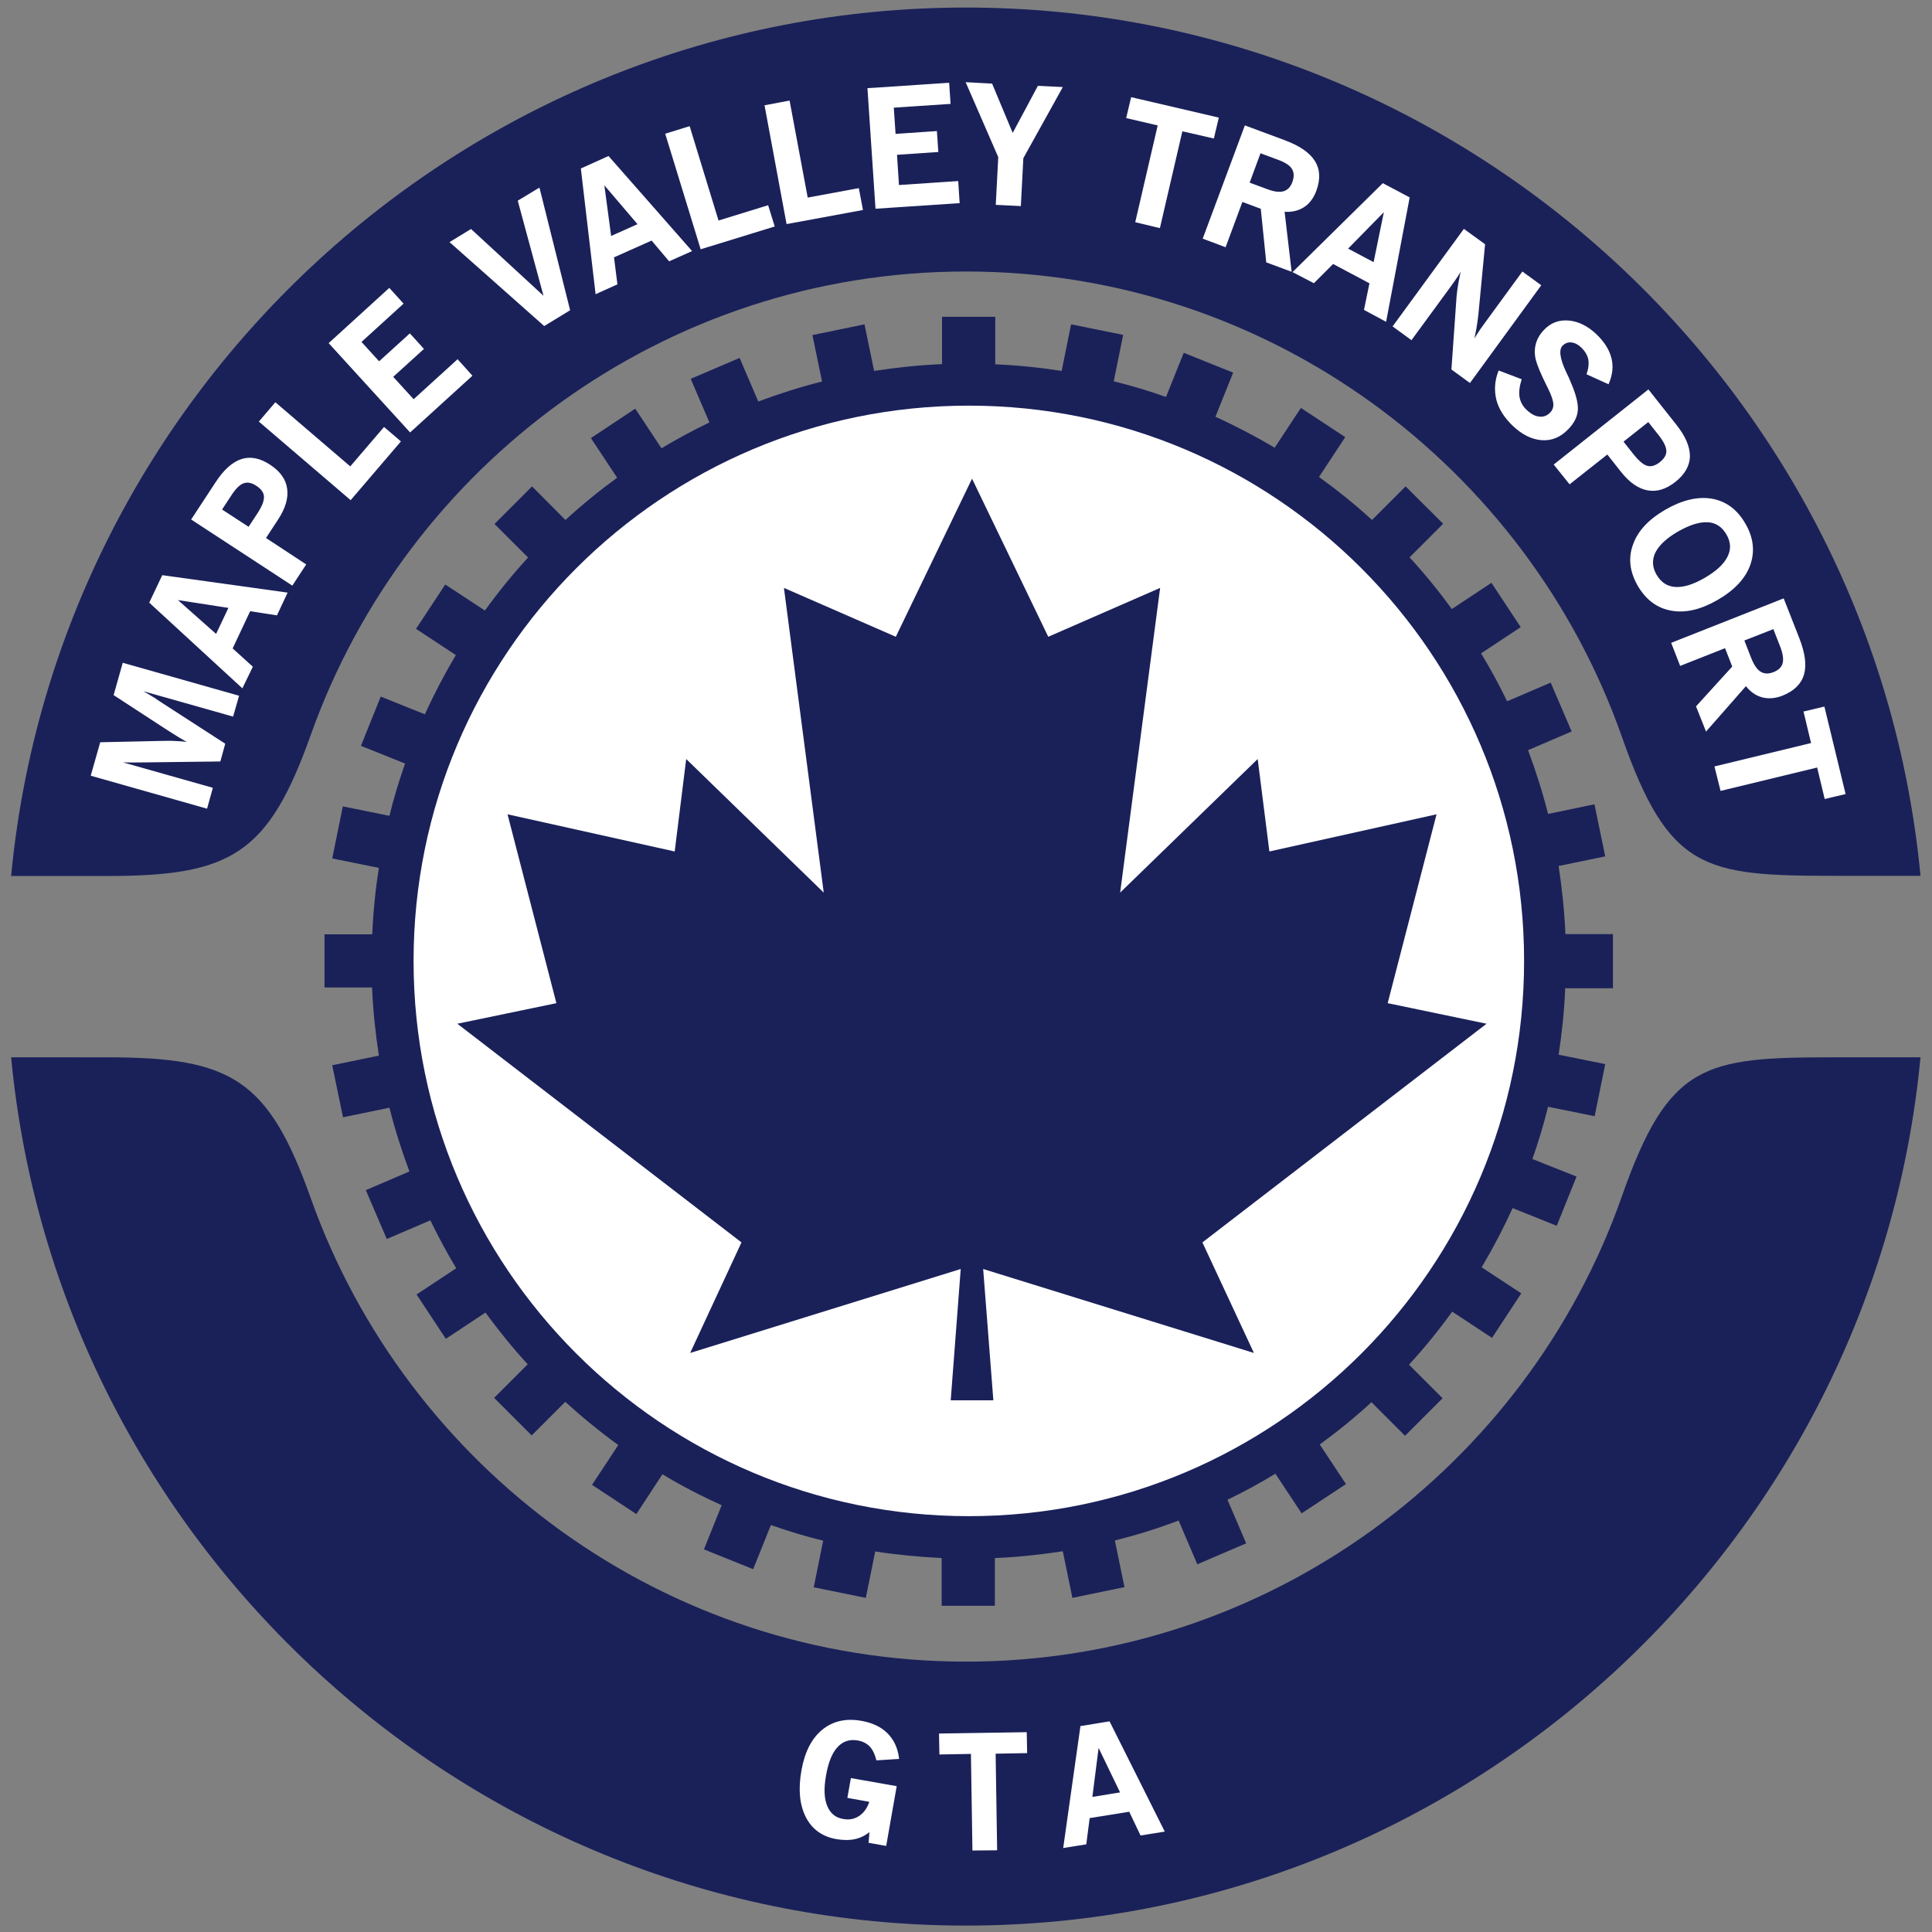
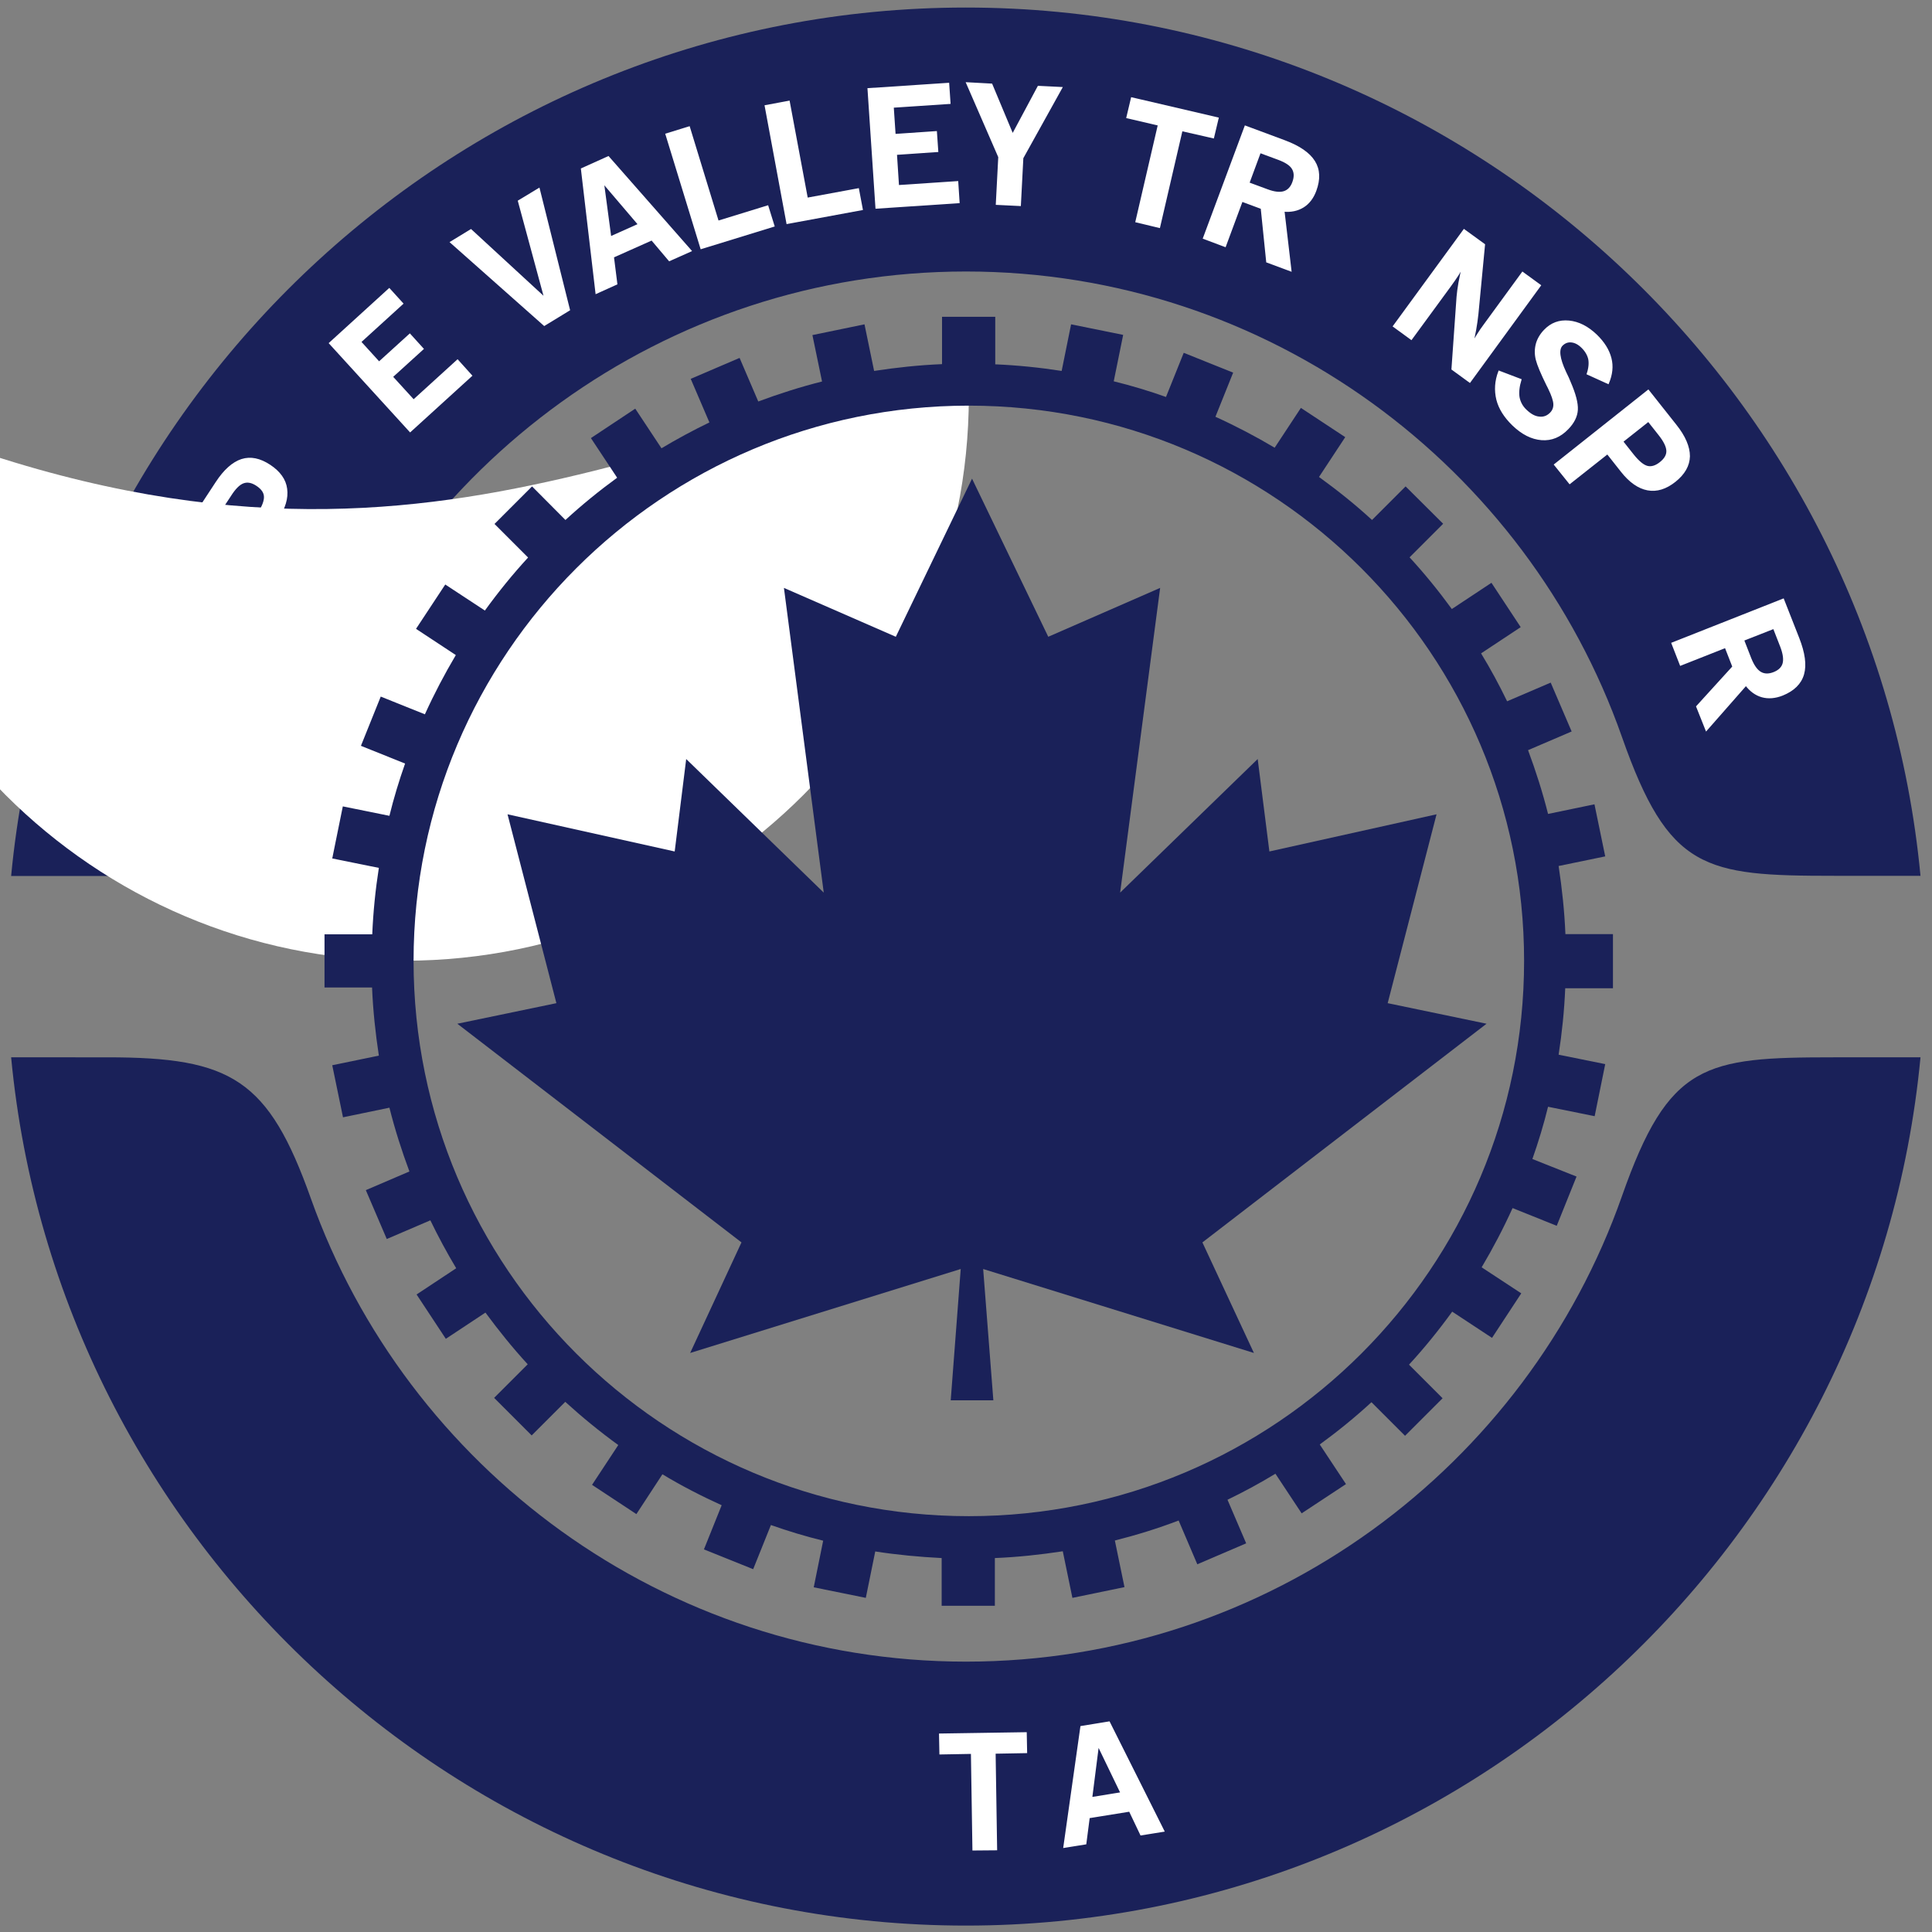
<svg xmlns="http://www.w3.org/2000/svg" version="1.1" id="Layer_1" x="0px" y="0px" viewBox="0 0 1024 1024" style="enable-background:new 0 0 1024 1024;" xml:space="preserve">
  <rect x="0" y="0" width="1024" height="1024" fill="#808080" stroke="none" />
  <style type="text/css">
	.st0{fill-rule:evenodd;clip-rule:evenodd;fill:#1A2159;}
	.st1{fill-rule:evenodd;clip-rule:evenodd;fill:#FFFFFF;}
	.st2{fill:#FFFFFF;stroke:#FFFFFF;stroke-miterlimit:10;}
	.st3{fill:#1A2159;}
</style>
  <g>
    <path class="st0" d="M511.9,4c263.7,0,481.6,202.7,506,460.2H972c-68.6,0-87.5-2.9-112.3-73.5c-50.4-143.5-187.4-246.8-347.7-246.8   c-159.8,0-296.4,102.7-347.2,245.4c-22.5,63.3-42.1,75-107.9,75H5.9C30.3,206.7,248.2,4,511.9,4 M511.9,1020.6   c263.7,0,481.6-202.7,506-460.2H972c-68.6,0-87.5,2.9-112.3,73.5c-50.4,143.5-187.4,246.8-347.7,246.8   c-159.8,0-296.4-102.7-347.2-245.4c-22.5-63.3-42.1-74.9-107.9-74.9H5.9C30.3,817.9,248.2,1020.6,511.9,1020.6z" />
-     <path class="st1" d="M513.5,210.1c164.8,0,299.1,134.4,299.1,299.2c0,164.8-134.4,299.1-299.1,299.1   c-164.8,0-299.2-134.4-299.2-299.1C214.3,344.5,348.7,210.1,513.5,210.1" />
+     <path class="st1" d="M513.5,210.1c0,164.8-134.4,299.1-299.1,299.1   c-164.8,0-299.2-134.4-299.2-299.1C214.3,344.5,348.7,210.1,513.5,210.1" />
    <g>
      <path class="st2" d="M109.4,428l-60.7-17.2l4.8-16.9l32-0.7c2.9-0.1,5.7-0.1,8.3,0.1c2.7,0.1,5.3,0.4,7.8,0.8    c-2.1-1.1-4.3-2.4-6.5-3.7c-2.2-1.3-4.6-2.9-7.3-4.6l-27-17.6l4.6-16.3l60.7,17.2l-2.9,10.1l-50.9-14.4c2.1,1.2,4.2,2.4,6.2,3.6    c2.1,1.2,4.1,2.5,6.1,3.9l34.2,22.1l-2.4,8.7l-40.6,0.5c-4.2,0-7.3,0.1-9.3,0c-1.9,0-3.7-0.1-5.2-0.1l50.9,14.4L109.4,428z" />
      <path class="st2" d="M128.3,364l-48.6-44.7l6.6-13.9l65.4,9.1l-5.2,11.1l-14.2-2.2l-9.6,20.4l10.7,9.7L128.3,364z M114.7,336.8    l7.1-15l-29.1-4.5L114.7,336.8z" />
      <path class="st2" d="M154.8,309.7L102,275.2l12.8-19.5c4.2-6.4,8.7-10.4,13.3-11.9c4.7-1.5,9.6-0.5,14.9,3    c5.1,3.4,8.1,7.5,8.7,12.3c0.7,4.8-0.9,10.2-4.8,16.1l-6.6,10.1l21.3,14L154.8,309.7z M131.9,279.9l5-7.6c2.5-3.8,3.6-6.8,3.5-9.1    s-1.5-4.3-4.2-6.1c-2.7-1.8-5.1-2.2-7.3-1.4c-2.2,0.8-4.5,3.1-6.9,6.9l-5,7.6L131.9,279.9z" />
-       <path class="st2" d="M185.8,264.4l-47.9-41l8.1-9.5l39.7,34l17.9-20.9l8.2,7L185.8,264.4z" />
      <path class="st2" d="M217.4,228.5l-42.5-46.6l31.4-28.6l6.9,7.6l-22.3,20.3l10,11l16.3-14.8l6.8,7.5l-16.3,14.8l11.5,12.6    l23.3-21.2l7.2,8L217.4,228.5z" />
      <path class="st2" d="M288.5,172.2l-49.4-43.8l10.5-6.4l39.4,36.3L275,106.6l10.6-6.4l16,64L288.5,172.2z" />
      <path class="st2" d="M316.1,155.2l-7.7-65.6l14-6.3l43.6,49.6l-11.2,5l-9.3-11l-20.6,9.2l1.8,14.3L316.1,155.2z M323.5,125.8    l15.2-6.8l-19.1-22.4L323.5,125.8z" />
      <path class="st2" d="M371.7,131.5l-18.5-60.3l12-3.7l15.3,50l26.3-8.1l3.2,10.3L371.7,131.5z" />
      <path class="st2" d="M417.3,118.2l-11.5-62l12.3-2.3l9.6,51.4l27.1-5l2,10.6L417.3,118.2z" />
      <path class="st2" d="M464.5,110.1l-4.2-62.9l42.3-2.8l0.7,10.2l-30.1,2l1,14.9l21.9-1.5l0.7,10.1l-21.9,1.5l1.1,17l31.4-2.1    l0.7,10.7L464.5,110.1z" />
      <path class="st2" d="M528.3,108.1l1.3-24.9l-17-39.1l12.9,0.7l11.2,26.8l13.7-25.6l12.1,0.6l-20.6,37.1l-1.3,25L528.3,108.1z" />
      <path class="st2" d="M602.3,117.4l11.9-51.3l-16.7-3.9l2.4-10.1l45.5,10.6l-2.4,10.1L626.3,69l-11.9,51.3L602.3,117.4z" />
      <path class="st2" d="M638.1,126.2l22-59.1l20.7,7.7c7.8,2.9,13,6.5,15.7,10.8c2.7,4.3,2.9,9.4,0.7,15.4c-1.4,3.8-3.6,6.7-6.5,8.5    c-2.9,1.8-6.4,2.6-10.4,2.2l3.7,31.6l-12.4-4.6l-2.9-28.4l-10.5-3.9l-8.9,24L638.1,126.2z M661.7,97.1l10,3.7    c3.7,1.4,6.7,1.7,8.9,1c2.2-0.7,3.9-2.4,4.9-5.3c1-2.8,0.9-5.2-0.3-7.2c-1.2-2-3.7-3.6-7.4-5l-10-3.7L661.7,97.1z" />
-       <path class="st2" d="M685.9,144.1L733,97.7l13.6,7.2l-12.3,64.9l-10.8-5.8l2.9-14.1l-19.9-10.6l-10.2,10.2L685.9,144.1z     M713.7,131.9l14.7,7.8l5.9-28.8L713.7,131.9z" />
      <path class="st2" d="M738.8,172.9l37.2-50.9l10.6,7.7l-3.5,36.7c-0.3,2.8-0.7,5.6-1.2,8.4c-0.5,2.8-1.1,5.5-1.8,8.2    c0.8-1.7,1.8-3.4,3-5.3c1.1-1.8,2.4-3.7,3.9-5.7l20-27.4l9.2,6.7L779,202.3l-9.2-6.7l2.7-38.3c0.2-2.1,0.5-4.6,1-7.4    c0.5-2.8,1.2-5.9,1.9-9.2c-0.8,1.6-1.7,3.2-2.8,5c-1.1,1.7-2.5,3.7-4.1,5.9L748,179.6L738.8,172.9z" />
      <path class="st2" d="M794.6,197l11.3,4.3c-1.1,3.6-1.4,6.7-1,9.3c0.5,2.6,1.7,4.9,3.8,6.9c2.4,2.3,4.7,3.6,7.1,3.8    c2.4,0.3,4.4-0.5,6.1-2.2c1.4-1.4,2-3.1,1.9-5c-0.1-1.9-1-4.6-2.7-8.1c-0.2-0.5-0.6-1.2-1-2c-3-6.1-4.9-10.6-5.6-13.4    c-0.7-2.8-0.7-5.5,0-8.2c0.7-2.6,2.1-5,4.2-7.2c3.5-3.7,7.8-5.3,12.9-4.8c5,0.5,9.8,2.9,14.4,7.3c4,3.9,6.5,7.9,7.6,12.2    c1.1,4.2,0.6,8.6-1.3,13.1l-10.8-4.9c1-3,1.2-5.6,0.8-7.8c-0.5-2.2-1.7-4.3-3.6-6.2c-1.9-1.9-3.8-2.9-5.8-3.1    c-1.9-0.2-3.6,0.4-5.1,1.9c-2.2,2.3-1.6,7.1,1.8,14.4c1.1,2.2,1.9,4,2.4,5.3c2.7,6.2,4,11.1,3.8,14.6c-0.2,3.5-1.9,6.8-4.9,9.9    c-4,4.2-8.6,6.1-13.8,5.7c-5.2-0.4-10.2-2.9-15.2-7.7c-4.3-4.2-7.1-8.6-8.3-13.3C792.4,206.9,792.7,202,794.6,197z" />
      <path class="st2" d="M824.2,246.3l49.4-39.2l14.5,18.3c4.8,6,7.1,11.5,7.1,16.4c-0.1,4.9-2.6,9.3-7.5,13.2    c-4.8,3.8-9.6,5.3-14.4,4.4c-4.8-0.9-9.4-4.1-13.8-9.7l-7.5-9.5l-20,15.8L824.2,246.3z M859.8,234l5.7,7.2    c2.8,3.5,5.3,5.6,7.5,6.2c2.2,0.6,4.6-0.1,7.1-2.1c2.5-2,3.7-4.1,3.6-6.4c-0.1-2.3-1.5-5.2-4.3-8.7l-5.7-7.2L859.8,234z" />
-       <path class="st2" d="M882.9,270.6c8.8-5.1,16.9-7,24.3-5.8c7.4,1.3,13.2,5.6,17.4,12.9c4.3,7.3,5.1,14.5,2.6,21.6    c-2.5,7-8.2,13.1-17,18.2c-8.8,5.1-16.8,7-24.2,5.7c-7.4-1.3-13.2-5.6-17.5-12.9c-4.2-7.3-5.1-14.5-2.5-21.5    C868.5,281.7,874.1,275.7,882.9,270.6z M889.1,281.3c-6.2,3.6-10.2,7.4-12.2,11.4c-1.9,4-1.7,8.1,0.7,12.2    c2.4,4.1,5.8,6.4,10.3,6.7c4.4,0.3,9.7-1.3,15.9-4.9c6.2-3.6,10.3-7.4,12.3-11.5c2-4,1.8-8.1-0.7-12.3c-2.4-4.1-5.9-6.4-10.3-6.6    C900.7,276.1,895.4,277.7,889.1,281.3z" />
      <path class="st2" d="M886.4,341l58.7-23.2l8.1,20.6c3,7.7,3.9,14,2.5,18.9c-1.4,4.9-5.1,8.5-11,10.9c-3.8,1.5-7.4,1.8-10.7,0.9    c-3.3-0.9-6.2-3-8.6-6.2l-21,23.9l-4.9-12.3l19.2-21.1l-4.1-10.5l-23.8,9.4L886.4,341z M923.9,339.2l3.9,10    c1.5,3.7,3.2,6.1,5.2,7.3c2,1.2,4.4,1.3,7.2,0.2c2.8-1.1,4.5-2.8,5.1-5c0.6-2.2,0.2-5.2-1.2-8.9l-3.9-10L923.9,339.2z" />
-       <path class="st2" d="M909.3,406.6l51.2-12.4l-4-16.7l10.1-2.4l11,45.4l-10.1,2.4l-4-16.7l-51.2,12.4L909.3,406.6z" />
    </g>
    <g>
      <g>
-         <path class="st2" d="M460.9,976.3l0.5-6.4c-2.4,2.2-5.1,3.6-8,4.3c-2.9,0.7-6.2,0.7-9.9,0.1c-7.5-1.3-12.8-5.2-16-11.5     c-3.2-6.4-4-14.5-2.2-24.5c1.7-9.5,5.3-16.6,10.8-21.1c5.5-4.5,12.3-6.1,20.5-4.6c5.6,1,10.1,3.1,13.4,6.4     c3.3,3.3,5.3,7.5,6,12.8l-11.1,0.7c-0.8-3.1-2-5.5-3.6-7.2c-1.7-1.7-3.8-2.8-6.5-3.3c-4.5-0.8-8.2,0.4-11.2,3.6     c-3,3.2-5.1,8.4-6.3,15.5c-1.2,6.8-1,12.3,0.7,16.3c1.7,4.1,4.6,6.5,8.9,7.2c3.4,0.6,6.3,0,8.9-1.8c2.6-1.8,4.5-4.5,5.6-8.2     l-11.7-2.1l1.7-9.5l23.3,4.1l-5.4,30.7L460.9,976.3z" />
        <path class="st2" d="M515.9,980.3l-0.8-51.2l-16.7,0.3l-0.2-10.1l45.5-0.7l0.2,10.1l-16.7,0.3l0.8,51.2L515.9,980.3z" />
        <path class="st2" d="M564.1,978.9l9-63.6l14.7-2.4l28.8,57.5l-11.8,1.9l-6-12.6l-21.7,3.5l-1.8,13.9L564.1,978.9z M578.4,953     l16-2.6L582,924.7L578.4,953z" />
      </g>
    </g>
    <polygon class="st3" points="637.3,658.5 787.9,542.6 735.5,531.7 761.4,431.6 672.8,451.3 666.6,402.3 593.7,473.1 614.9,311.6    555.6,337.5 515.2,253.7 474.8,337.5 415.5,311.6 436.6,473.1 363.7,402.3 357.6,451.3 269,431.6 294.9,531.7 242.4,542.6    393,658.5 365.8,717.1 509.2,672.6 503.9,742.2 515.2,742.2 526.5,742.2 521.1,672.6 664.6,717.1  " />
    <path class="st3" d="M854.9,523.3v-28.2h-25.2c-0.5-12.2-1.8-24.2-3.6-36.1l24.7-5.1l-5.7-27.6l-24.6,5.1   c-2.9-11.5-6.5-22.8-10.6-33.8l23.1-9.9l-11.1-25.9l-23.1,9.9c-4.2-8.7-8.8-17.2-13.8-25.4l21-13.9l-15.5-23.5l-21,13.9   c-7-9.6-14.4-18.7-22.4-27.4l17.8-17.8L745,257.8l-17.8,17.8c-8.9-8.2-18.3-15.7-28.1-22.8l13.9-21.1l-23.5-15.5l-13.9,21.1   c-10.1-6-20.6-11.5-31.4-16.4l9.4-23.4L627.4,187l-9.4,23.4c-9-3.2-18.3-6-27.7-8.3l5-24.6l-27.6-5.6l-5,24.7   c-11.6-1.8-23.3-3-35.2-3.5v-25.2h-28.2V193c-12.2,0.5-24.2,1.8-36,3.6l-5.1-24.7l-27.6,5.7l5.1,24.6c-11.5,2.9-22.8,6.5-33.8,10.6   l-9.9-23.1l-25.9,11.1l9.9,23.1c-8.7,4.2-17.2,8.8-25.4,13.7l-13.9-21l-23.5,15.6l13.9,21c-9.6,7-18.7,14.4-27.4,22.4L282,257.8   l-19.9,19.9l17.8,17.8c-8.2,8.9-15.8,18.3-22.9,28.1L236,309.8l-15.5,23.5l21.1,13.9c-6,10.1-11.5,20.6-16.4,31.4l-23.4-9.4   l-10.5,26.1l23.4,9.4c-3.2,9.1-6,18.3-8.3,27.7l-24.7-5l-5.6,27.6l24.7,5c-1.8,11.5-3,23.3-3.5,35.2H172v28.2h25.2   c0.5,12.2,1.8,24.2,3.6,36.1l-24.7,5.1l5.7,27.6l24.6-5.1c2.9,11.5,6.5,22.8,10.6,33.8l-23.1,9.9l11.1,25.9l23.1-9.9   c4.2,8.7,8.8,17.2,13.7,25.4l-21,13.9l15.5,23.5l21-13.9c7,9.5,14.4,18.7,22.4,27.4l-17.8,17.8l19.9,19.9l17.8-17.8   c8.9,8.1,18.3,15.8,28.1,22.9l-13.9,21.1l23.5,15.5l13.8-21.1c10.1,6.1,20.6,11.5,31.4,16.4l-9.4,23.4l26.1,10.5l9.4-23.4   c9.1,3.2,18.3,6,27.7,8.3l-5,24.7l27.6,5.6l5-24.6c11.6,1.8,23.3,2.9,35.2,3.5v25.3h28.2v-25.3c12.2-0.5,24.2-1.8,36-3.6l5.1,24.7   l27.6-5.7l-5.1-24.7c11.5-2.9,22.8-6.4,33.8-10.6l9.9,23.2l25.9-11.1l-9.9-23.1c8.7-4.2,17.2-8.8,25.4-13.8l13.9,21l23.5-15.5   l-13.9-21c9.6-7,18.7-14.4,27.4-22.4l17.8,17.8l19.9-19.9l-17.8-17.8c8.2-8.9,15.8-18.3,22.9-28.1l21.1,13.9l15.5-23.6l-21-13.8   c6-10.1,11.5-20.6,16.4-31.4l23.4,9.4l10.5-26.1l-23.4-9.3c3.2-9.1,6-18.3,8.3-27.7l24.7,5l5.6-27.6l-24.7-5   c1.8-11.6,3-23.3,3.5-35.2H854.9z M513.5,803.6c-162.5,0-294.3-131.8-294.3-294.3s131.8-294.3,294.3-294.3s294.3,131.8,294.3,294.3   S676,803.6,513.5,803.6z" />
  </g>
</svg>